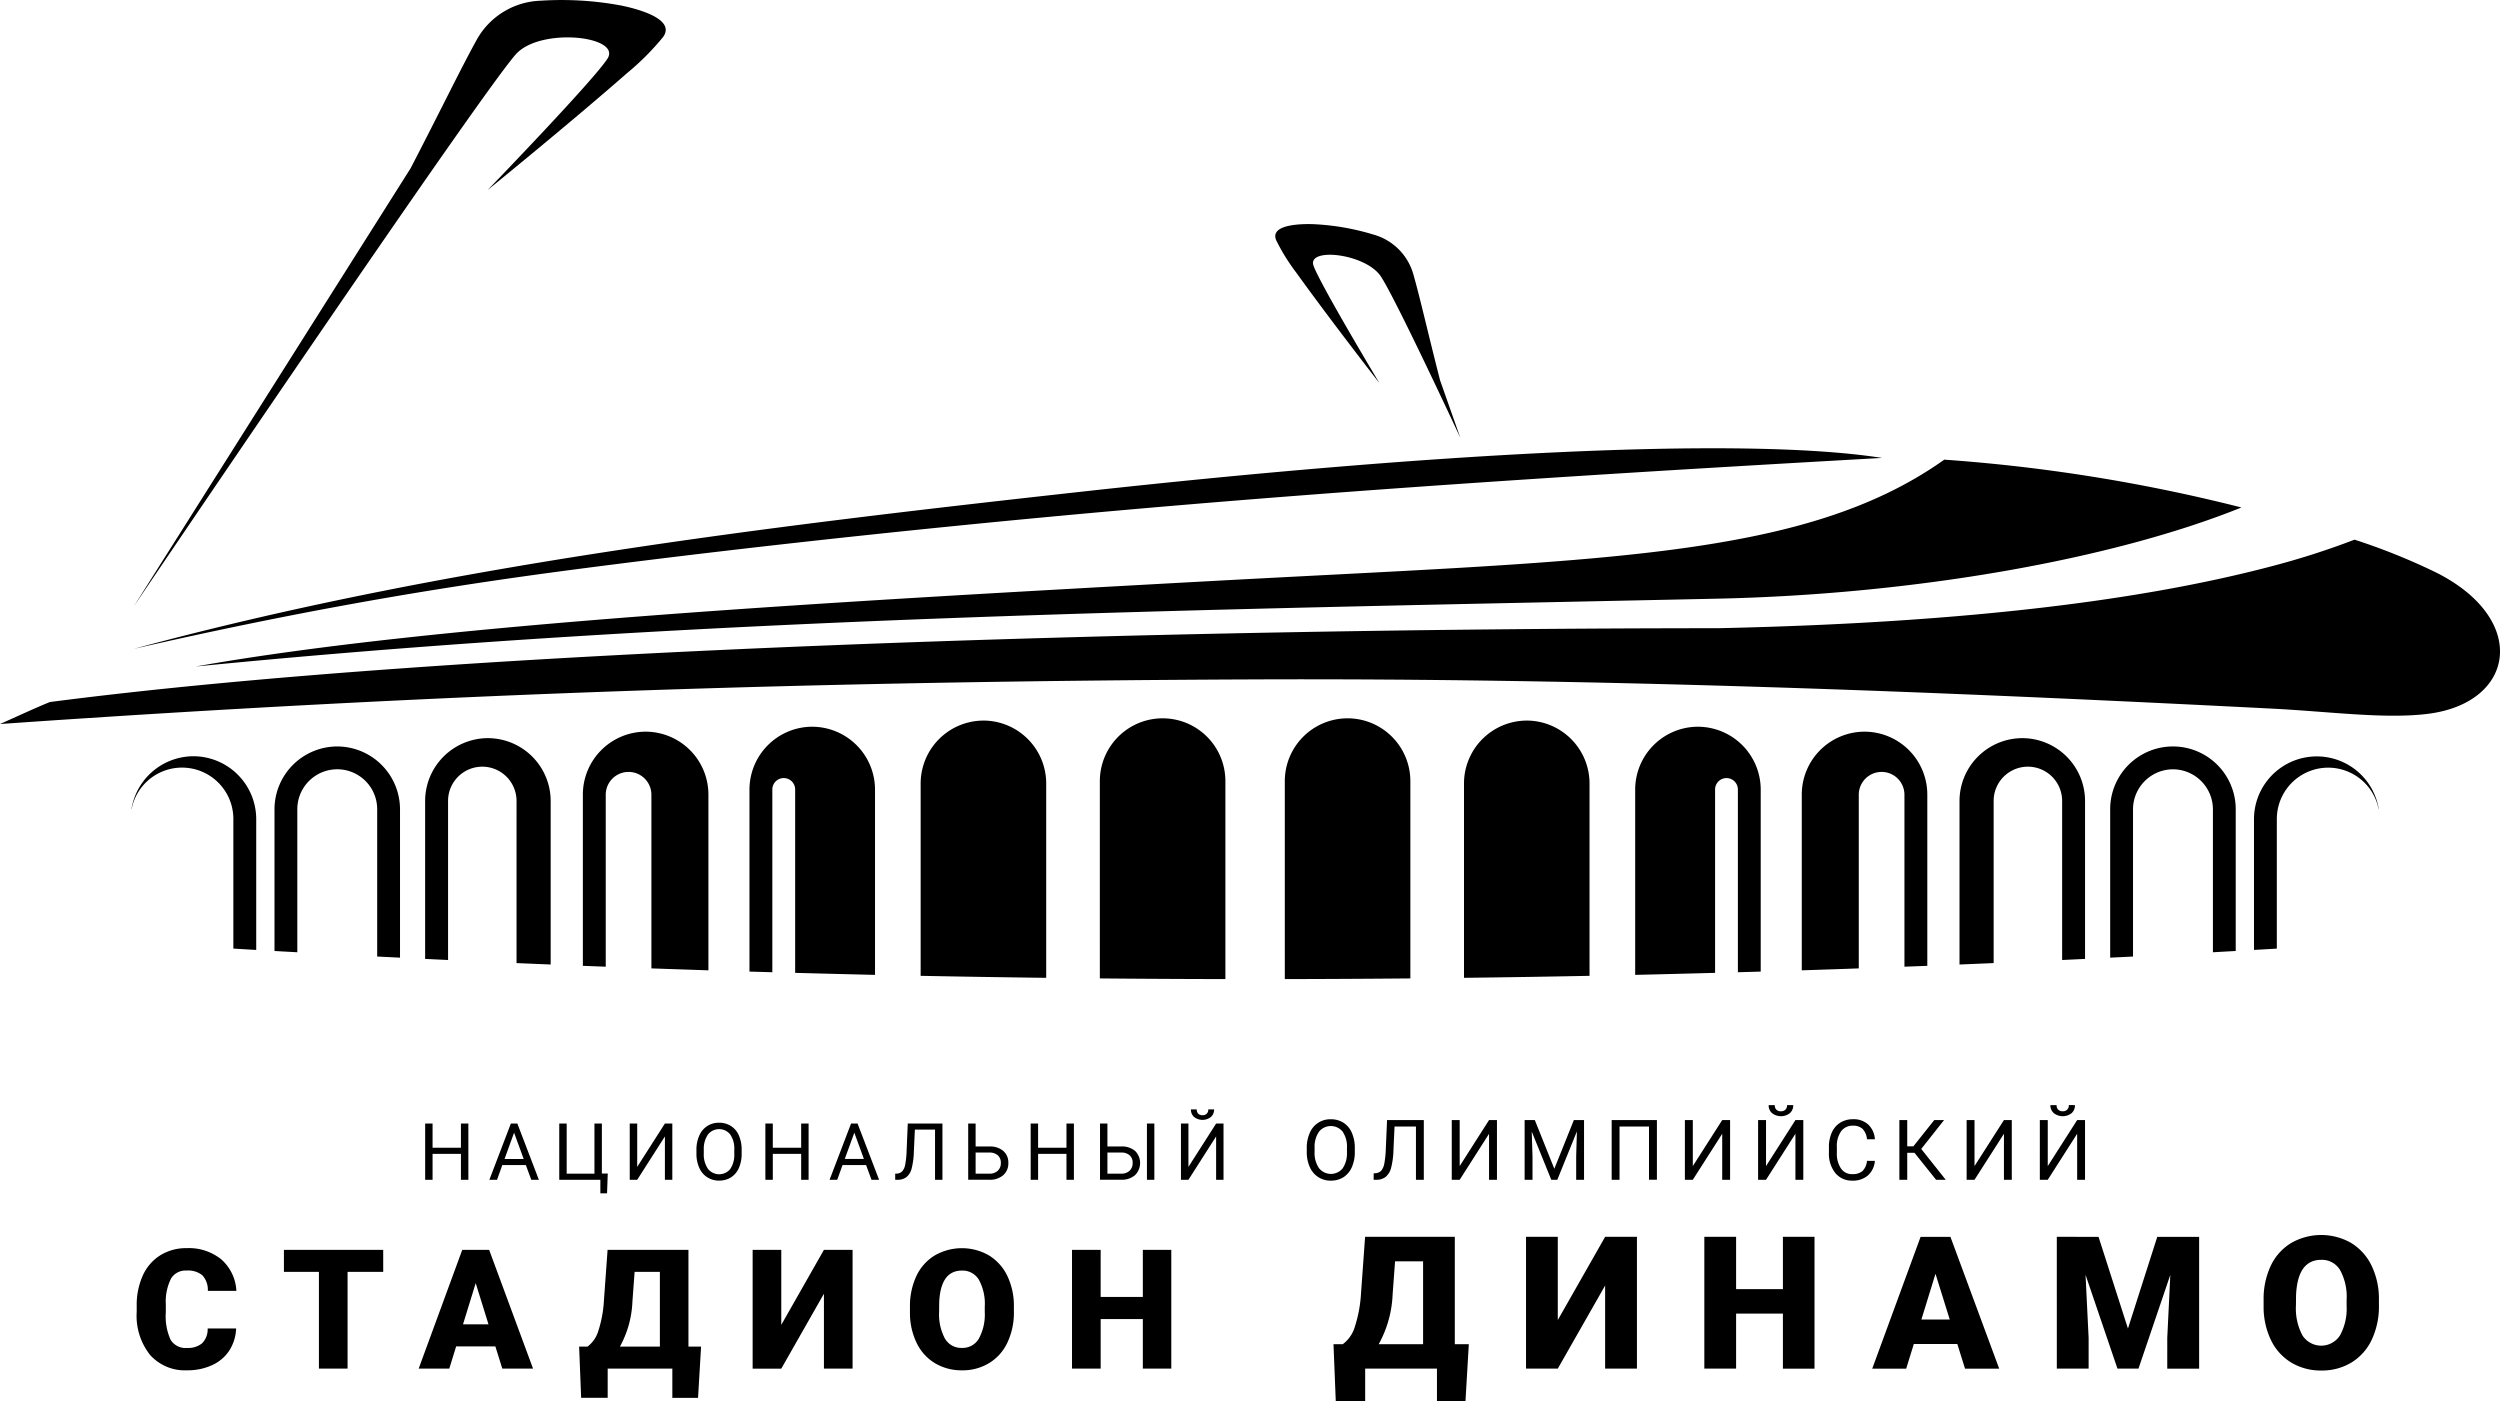
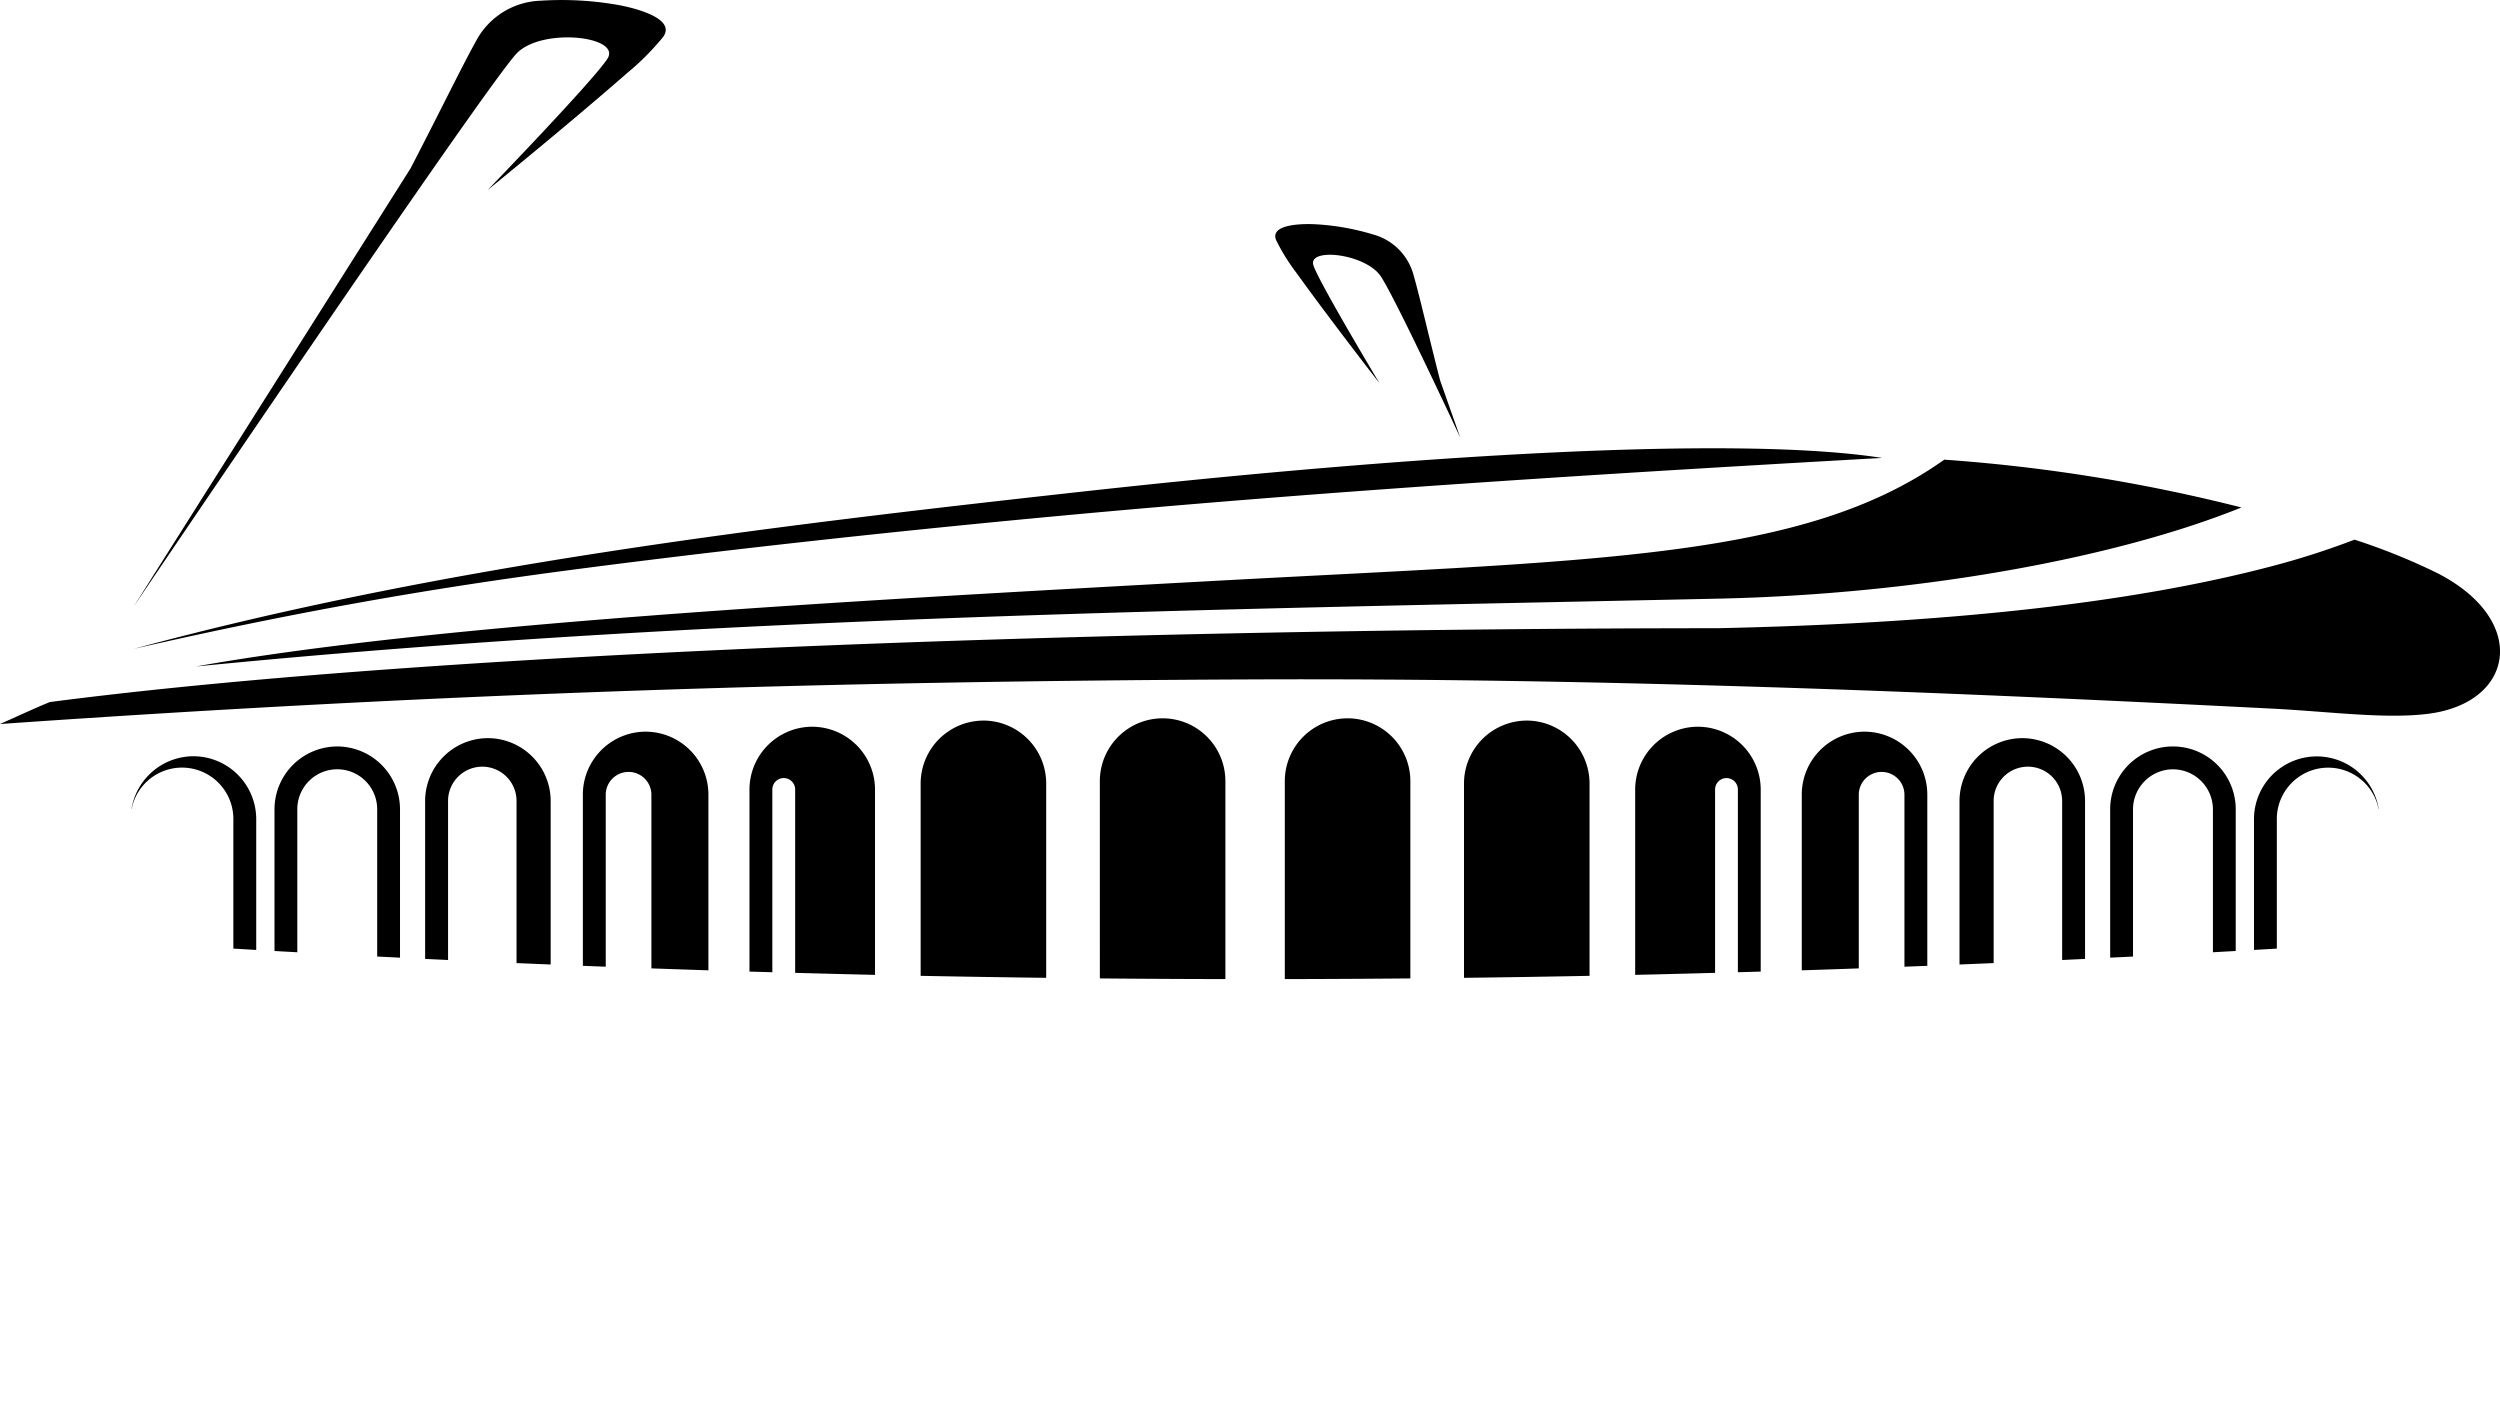
<svg xmlns="http://www.w3.org/2000/svg" width="151.988" height="85.18" viewBox="0 0 151.988 85.18">
  <defs>
    <style> .cls-1 { fill-rule: evenodd; } </style>
  </defs>
  <g id="Слой_2" data-name="Слой 2">
    <g id="Слой_1-2" data-name="Слой 1">
      <g>
        <path class="cls-1" d="M11.901,40.52C26.441,37.935,50.288,36.602,73.402,35.338c23.568-1.29,36.195-1.28,44.801-7.393a102.753,102.753,0,0,1,18.066,2.907c-7.903,3.188-20.012,5.291-31.846,5.544-31.079.671-61.671,1.076-92.521,4.124M88.784,26.625l-1.234-3.502c-.748-2.925-1.202-4.952-1.608-6.384a3.496,3.496,0,0,0-2.48-2.489,14.795,14.795,0,0,0-3.625-.622c-.601-.02-2.667-.023-2.252.976a12.114,12.114,0,0,0,1.237,1.991c2.042,2.841,5.046,6.705,5.046,6.705s-3.6-5.998-4.011-7.144c-.41-1.143,3.174-.749,4.097.656.926,1.406,4.83,9.812,4.83,9.812M8.1,36.919l16.861-26.685c1.838-3.542,3.025-6.008,3.974-7.729A4.618,4.618,0,0,1,32.867.043,19.813,19.813,0,0,1,37.709.325c.779.156,3.438.766,2.603,1.926a15.838,15.838,0,0,1-2.183,2.189c-3.473,3.044-8.485,7.115-8.485,7.115S36.058,4.92,36.929,3.571c.869-1.347-3.854-1.911-5.464-.38-1.608,1.53-23.366,33.727-23.366,33.727m106.331-9.079c-13.905.781-28.26,1.664-42.092,2.823C59.776,31.715,46.372,33.122,34.815,34.636c-9.027,1.182-17.127,2.631-26.684,4.812,18.684-5.05,38.278-7.415,57.53-9.545,20.443-2.262,40.006-3.435,48.769-2.062M70.681,43.67h.003a3.817,3.817,0,0,1,3.814,3.813V59.524q-3.819-.006-7.633-.041V47.483a3.82,3.82,0,0,1,3.816-3.813m-10.892.137h.001a3.825,3.825,0,0,1,3.814,3.817V59.447q-3.819-.047-7.633-.121V47.625a3.829,3.829,0,0,1,3.817-3.817m-10.407.374a3.827,3.827,0,0,1,3.816,3.816V59.268q-2.429-.058-4.855-.123V47.997a.694.694,0,0,0-1.388,0V59.108c-.464-.013-.926-.027-1.39-.04V47.997a3.827,3.827,0,0,1,3.817-3.816m-10.129.301a3.825,3.825,0,0,1,3.816,3.816V58.991q-1.734-.058-3.466-.117v-10.557a1.388,1.388,0,1,0-2.776,0V58.771c-.462-.017-.928-.036-1.391-.053v-10.42a3.827,3.827,0,0,1,3.817-3.816m-9.591.394A3.825,3.825,0,0,1,33.478,48.692V58.638q-1.04-.043-2.075-.087V48.692a2.081,2.081,0,0,0-4.163,0v9.672c-.464-.023-.929-.044-1.394-.067V48.692a3.825,3.825,0,0,1,3.816-3.816m-9.159.505A3.825,3.825,0,0,1,24.319,49.197v9.024c-.462-.023-.926-.046-1.388-.068V49.197a2.428,2.428,0,0,0-4.856,0v8.696c-.462-.026-.925-.05-1.387-.077V49.197a3.825,3.825,0,0,1,3.816-3.816M11.76,45.976a3.827,3.827,0,0,1,3.817,3.816v7.961c-.464-.028-.926-.056-1.39-.083V49.725a3.122,3.122,0,0,0-6.185-.537h-.01A3.83,3.83,0,0,1,11.76,45.976m70.166-2.306a3.82,3.82,0,0,1,3.817,3.813V59.483q-3.814.034-7.633.041V47.483a3.822,3.822,0,0,1,3.816-3.813m10.894.137a3.827,3.827,0,0,1,3.816,3.817V59.326q-3.812.075-7.632.121V47.625a3.827,3.827,0,0,1,3.816-3.817m10.407.374a3.825,3.825,0,0,1,3.816,3.816V59.068c-.462.013-.925.027-1.388.04V47.997a.693.693,0,1,0-1.386,0V59.145q-2.429.066-4.858.123V47.997a3.825,3.825,0,0,1,3.816-3.816m10.129.301h.001a3.825,3.825,0,0,1,3.814,3.816v10.42c-.462.017-.928.036-1.39.053V48.317a1.388,1.388,0,1,0-2.776,0v10.557q-1.732.062-3.466.117V48.298a3.825,3.825,0,0,1,3.816-3.816m9.591.394h.001a3.822,3.822,0,0,1,3.814,3.816v9.605c-.462.023-.928.044-1.393.067V48.692a2.082,2.082,0,0,0-4.164,0v9.859q-1.036.043-2.075.087V48.692a3.825,3.825,0,0,1,3.816-3.816m9.159,1.894a2.439,2.439,0,0,0-2.427,2.427v8.956c-.462.023-.926.046-1.388.068V49.197a3.816,3.816,0,0,1,7.632,0v8.619c-.462.024-.923.051-1.386.077V49.197a2.439,2.439,0,0,0-2.43-2.427m6.315,2.955v7.946q-.694.041-1.388.08V49.792a3.818,3.818,0,0,1,7.586-.604h-.011a3.123,3.123,0,0,0-6.186.537M0,44.017c.779-.341,2.099-.959,3.03-1.336,24.737-3.224,67.821-4.472,101.427-4.489,13.815-.297,25.028-1.504,33.553-3.742a47.683,47.683,0,0,0,5.133-1.641,38.016,38.016,0,0,1,4.98,2.006c5.66,2.857,4.788,7.943-.559,8.588-2.613.317-5.931-.144-9.448-.323-20.717-1.056-41.24-1.862-61.991-1.775C50.51,41.414,27.32,42.109,0,44.017" />
-         <path class="cls-1" d="M126.147,67.185a.634.634,0,0,1-.205.491.879.879,0,0,1-1.08-.003.623.623,0,0,1-.208-.488h.377a.39.39,0,0,0,.094.275.376.376,0,0,0,.277.098.342.342,0,0,0,.372-.374Zm.134.91h.479V71.725h-.479v-2.797l-1.787,2.797h-.482V68.096h.482v2.796Zm-4.451,0h.477V71.725h-.477v-2.797l-1.789,2.797h-.479V68.096h.479v2.796Zm-5.437,1.991h-.442V71.725h-.478V68.096h.478v1.597h.372l1.27-1.597h.596l-1.387,1.754,1.49,1.875h-.587Zm-2.41.488a1.321,1.321,0,0,1-.425.889,1.386,1.386,0,0,1-.95.314,1.282,1.282,0,0,1-1.03-.464,1.865,1.865,0,0,1-.388-1.236v-.347a2.08,2.08,0,0,1,.181-.89,1.344,1.344,0,0,1,.512-.591,1.446,1.446,0,0,1,.768-.205,1.309,1.309,0,0,1,.928.322,1.339,1.339,0,0,1,.405.895h-.481a1.034,1.034,0,0,0-.268-.631.827.827,0,0,0-.584-.194.86.86,0,0,0-.719.338,1.56,1.56,0,0,0-.26.966v.352a1.593,1.593,0,0,0,.247.94.796.796,0,0,0,.689.35.941.941,0,0,0,.615-.18.998.998,0,0,0,.28-.629Zm-4.963-3.389a.626.626,0,0,1-.207.491.881.881,0,0,1-1.082-.003.621.621,0,0,1-.205-.488h.375a.337.337,0,0,0,.374.374.364.364,0,0,0,.271-.098.37.37,0,0,0,.098-.275Zm.133.91h.479V71.725H109.153v-2.797l-1.787,2.797H106.884V68.096h.482v2.796Zm-4.451,0h.479V71.725h-.479v-2.797l-1.787,2.797h-.482V68.096h.482v2.796Zm-3.97,3.629h-.481V68.488H98.46V71.725h-.478V68.096h2.75Zm-7.422-3.629,1.186,2.961,1.187-2.961h.619V71.725h-.478V70.31l.044-1.524L94.677,71.725h-.367L93.122,68.792l.047,1.518V71.725h-.479V68.096Zm-2.783,0h.481V71.725h-.481v-2.797l-1.785,2.797h-.482V68.096h.482v2.796Zm-3.966,0V71.725h-.478V68.488H84.781l-.066,1.44a4.744,4.744,0,0,1-.146,1.086,1.065,1.065,0,0,1-.327.535.908.908,0,0,1-.574.176h-.156v-.391l.098-.007a.529.529,0,0,0,.357-.15.924.924,0,0,0,.19-.425,5.776,5.776,0,0,0,.093-.898l.076-1.758ZM81.889,69.794a1.622,1.622,0,0,0-.26-.99.922.922,0,0,0-1.441,0,1.599,1.599,0,0,0-.267.956V70.028a1.631,1.631,0,0,0,.263.983.924.924,0,0,0,1.444.019,1.637,1.637,0,0,0,.261-.967Zm.477.234a2.243,2.243,0,0,1-.181.932,1.382,1.382,0,0,1-.507.608,1.419,1.419,0,0,1-.769.21,1.361,1.361,0,0,1-1.274-.813,2.159,2.159,0,0,1-.19-.905v-.261a2.226,2.226,0,0,1,.183-.926,1.35,1.35,0,0,1,1.277-.828,1.413,1.413,0,0,1,.769.21,1.352,1.352,0,0,1,.511.612,2.253,2.253,0,0,1,.181.932Zm-8.556-2.58a.591.591,0,0,1-.196.462.828.828,0,0,1-1.017-.001.593.593,0,0,1-.194-.461h.354a.353.353,0,0,0,.09.26.349.349,0,0,0,.26.091A.32.32,0,0,0,73.455,67.448Zm.126.856H74.384v3.421h-.45V69.09L72.251,71.725h-.455V68.304h.455v2.637Zm-3.757,3.421h-.451V68.304h.451ZM67.326,70.069v1.284h.825a.724.724,0,0,0,.522-.177.629.629,0,0,0,.186-.478.592.592,0,0,0-.177-.457.752.752,0,0,0-.514-.173Zm0-.37h.85a1.235,1.235,0,0,1,.836.275,1.037,1.037,0,0,1-.003,1.464,1.206,1.206,0,0,1-.826.285H66.876V68.304h.45ZM65.288,71.725h-.452V70.148H63.112V71.725h-.452V68.304h.452v1.473h1.724V68.304h.452Zm-5.975-1.655v1.284h.825a.72.72,0,0,0,.521-.177.625.625,0,0,0,.187-.478.592.592,0,0,0-.178-.457.749.749,0,0,0-.511-.173Zm0-.37h.851a1.234,1.234,0,0,1,.835.275.926.926,0,0,1,.303.728.938.938,0,0,1-.304.736,1.213,1.213,0,0,1-.828.285H58.862V68.304h.451ZM57.296,68.304v3.421h-.45V68.675H55.62l-.063,1.356a4.551,4.551,0,0,1-.138,1.026.974.974,0,0,1-.307.502.863.863,0,0,1-.541.166h-.147v-.371l.094-.004a.49.49,0,0,0,.335-.143.842.842,0,0,0,.178-.4,5.447,5.447,0,0,0,.087-.843l.07-1.66ZM51.358,70.459h1.163l-.582-1.598Zm1.297.371H51.222l-.323.895h-.465l1.307-3.421h.394l1.309,3.421h-.462Zm-3.496.895h-.452V70.148H46.983V71.725h-.452V68.304h.452v1.473h1.724V68.304h.452Zm-4.518-1.819a1.534,1.534,0,0,0-.244-.933.866.866,0,0,0-1.356,0,1.515,1.515,0,0,0-.254.902v.253a1.531,1.531,0,0,0,.25.926.869.869,0,0,0,1.357.019,1.519,1.519,0,0,0,.247-.913Zm.448.221a2.121,2.121,0,0,1-.168.878,1.276,1.276,0,0,1-.478.572,1.326,1.326,0,0,1-.725.197,1.277,1.277,0,0,1-1.2-.765,2.044,2.044,0,0,1-.178-.852V69.908a2.065,2.065,0,0,1,.173-.87,1.313,1.313,0,0,1,.485-.581,1.296,1.296,0,0,1,.716-.201,1.323,1.323,0,0,1,.725.2,1.263,1.263,0,0,1,.482.577,2.124,2.124,0,0,1,.168.876Zm-4.666-1.822h.451v3.421h-.451V69.09L38.739,71.725H38.285V68.304h.454v2.637Zm-6.423,0h.452v3.049h1.688V68.304h.451v3.041h.358l-.043,1.203h-.407V71.725H34Zm-3.326,2.155h1.164l-.584-1.598Zm1.296.371H30.538l-.321.895h-.465l1.306-3.421h.394l1.309,3.421h-.462Zm-3.495.895H28.022V70.148H26.298V71.725h-.45V68.304h.45v1.473H28.022V68.304h.452Z" />
-         <path class="cls-1" d="M142.663,79.028a3.365,3.365,0,0,0-.398-1.815,1.28,1.28,0,0,0-1.143-.621q-1.451,0-1.534,2.183l-.006.588a3.488,3.488,0,0,0,.39,1.814,1.357,1.357,0,0,0,2.289.009,3.377,3.377,0,0,0,.402-1.788Zm1.965.337a4.75,4.75,0,0,1-.434,2.076,3.227,3.227,0,0,1-1.237,1.393,3.445,3.445,0,0,1-1.824.487,3.486,3.486,0,0,1-1.817-.472,3.22,3.22,0,0,1-1.236-1.346,4.621,4.621,0,0,1-.464-2.011v-.451a4.753,4.753,0,0,1,.431-2.079,3.218,3.218,0,0,1,1.239-1.39,3.671,3.671,0,0,1,3.653-.006,3.283,3.283,0,0,1,1.24,1.378,4.627,4.627,0,0,1,.448,2.052Zm-17.047-4.171,1.788,5.575,1.782-5.575h2.546v8.013h-1.938V81.337l.186-3.832-1.936,5.701h-1.277l-1.942-5.705.188,3.836v1.869h-1.934V75.193Zm-10.77,5.026h1.724l-.866-2.781Zm2.185,1.49h-2.646l-.462,1.497h-2.065l2.94-8.013h1.814l2.964,8.013h-2.076Zm-8.682,1.497h-1.922V79.86h-2.845v3.346H103.615V75.193h1.932v3.179h2.845V75.193h1.922ZM97.584,75.193H99.518v8.013H97.584V78.154l-2.878,5.052H92.775V75.193h1.931v5.06Zm-13.765,6.526h2.698V76.682H84.813l-.148,2.005a6.807,6.807,0,0,1-.845,3.032m5.274,3.46H87.36V83.206H82.996v1.966h-1.788l-.138-3.453h.565a2.029,2.029,0,0,0,.721-1.02,8.145,8.145,0,0,0,.388-2.078l.247-3.428h5.454v6.526h.852ZM71.209,83.206H69.479V80.191H66.915v3.015H65.173V75.984h1.742v2.865h2.564V75.984H71.209ZM59.869,79.44a3.041,3.041,0,0,0-.358-1.637,1.15,1.15,0,0,0-1.029-.558c-.873,0-1.334.654-1.384,1.966l-.004.532a3.144,3.144,0,0,0,.351,1.634,1.148,1.148,0,0,0,1.046.569,1.135,1.135,0,0,0,1.016-.561,3.042,3.042,0,0,0,.362-1.615Zm1.771.304a4.253,4.253,0,0,1-.391,1.871A2.879,2.879,0,0,1,60.134,82.869a3.095,3.095,0,0,1-1.642.44,3.144,3.144,0,0,1-1.637-.425,2.893,2.893,0,0,1-1.114-1.214,4.151,4.151,0,0,1-.42-1.809V79.453a4.288,4.288,0,0,1,.39-1.875,2.897,2.897,0,0,1,1.116-1.252,3.304,3.304,0,0,1,3.291-.007,2.96,2.96,0,0,1,1.12,1.244,4.21,4.21,0,0,1,.402,1.849ZM50.091,75.984h1.742v7.222H50.091V78.653l-2.593,4.554H45.757V75.984h1.741v4.561Zm-12.402,5.882h2.429V77.325H38.581l-.133,1.808a6.182,6.182,0,0,1-.759,2.733m4.749,3.118H40.875v-1.778H36.944v1.774H35.331l-.123-3.114h.511a1.852,1.852,0,0,0,.646-.92,7.263,7.263,0,0,0,.35-1.872L36.938,75.984h4.916v5.882h.768Zm-14.29-4.469h1.551l-.779-2.507Zm1.968,1.341H27.731l-.417,1.35H25.453l2.65-7.222h1.634l2.67,7.222H30.538Zm-6.818-4.531H21.131v5.881H19.389V77.325H17.261V75.984h6.036Zm-8.942,3.439a2.66,2.66,0,0,1-.408,1.331,2.456,2.456,0,0,1-1.043.895,3.558,3.558,0,0,1-1.535.318,2.832,2.832,0,0,1-2.24-.928,3.818,3.818,0,0,1-.819-2.62v-.357a4.354,4.354,0,0,1,.37-1.857,2.813,2.813,0,0,1,1.062-1.23,2.959,2.959,0,0,1,1.607-.434,3.117,3.117,0,0,1,2.113.691,2.731,2.731,0,0,1,.908,1.906H12.635a1.304,1.304,0,0,0-.334-.949,1.374,1.374,0,0,0-.953-.287,1.035,1.035,0,0,0-.95.487,3.132,3.132,0,0,0-.318,1.554V79.797a3.437,3.437,0,0,0,.291,1.654,1.059,1.059,0,0,0,.999.497,1.337,1.337,0,0,0,.918-.283,1.213,1.213,0,0,0,.337-.9Z" />
      </g>
    </g>
  </g>
</svg>